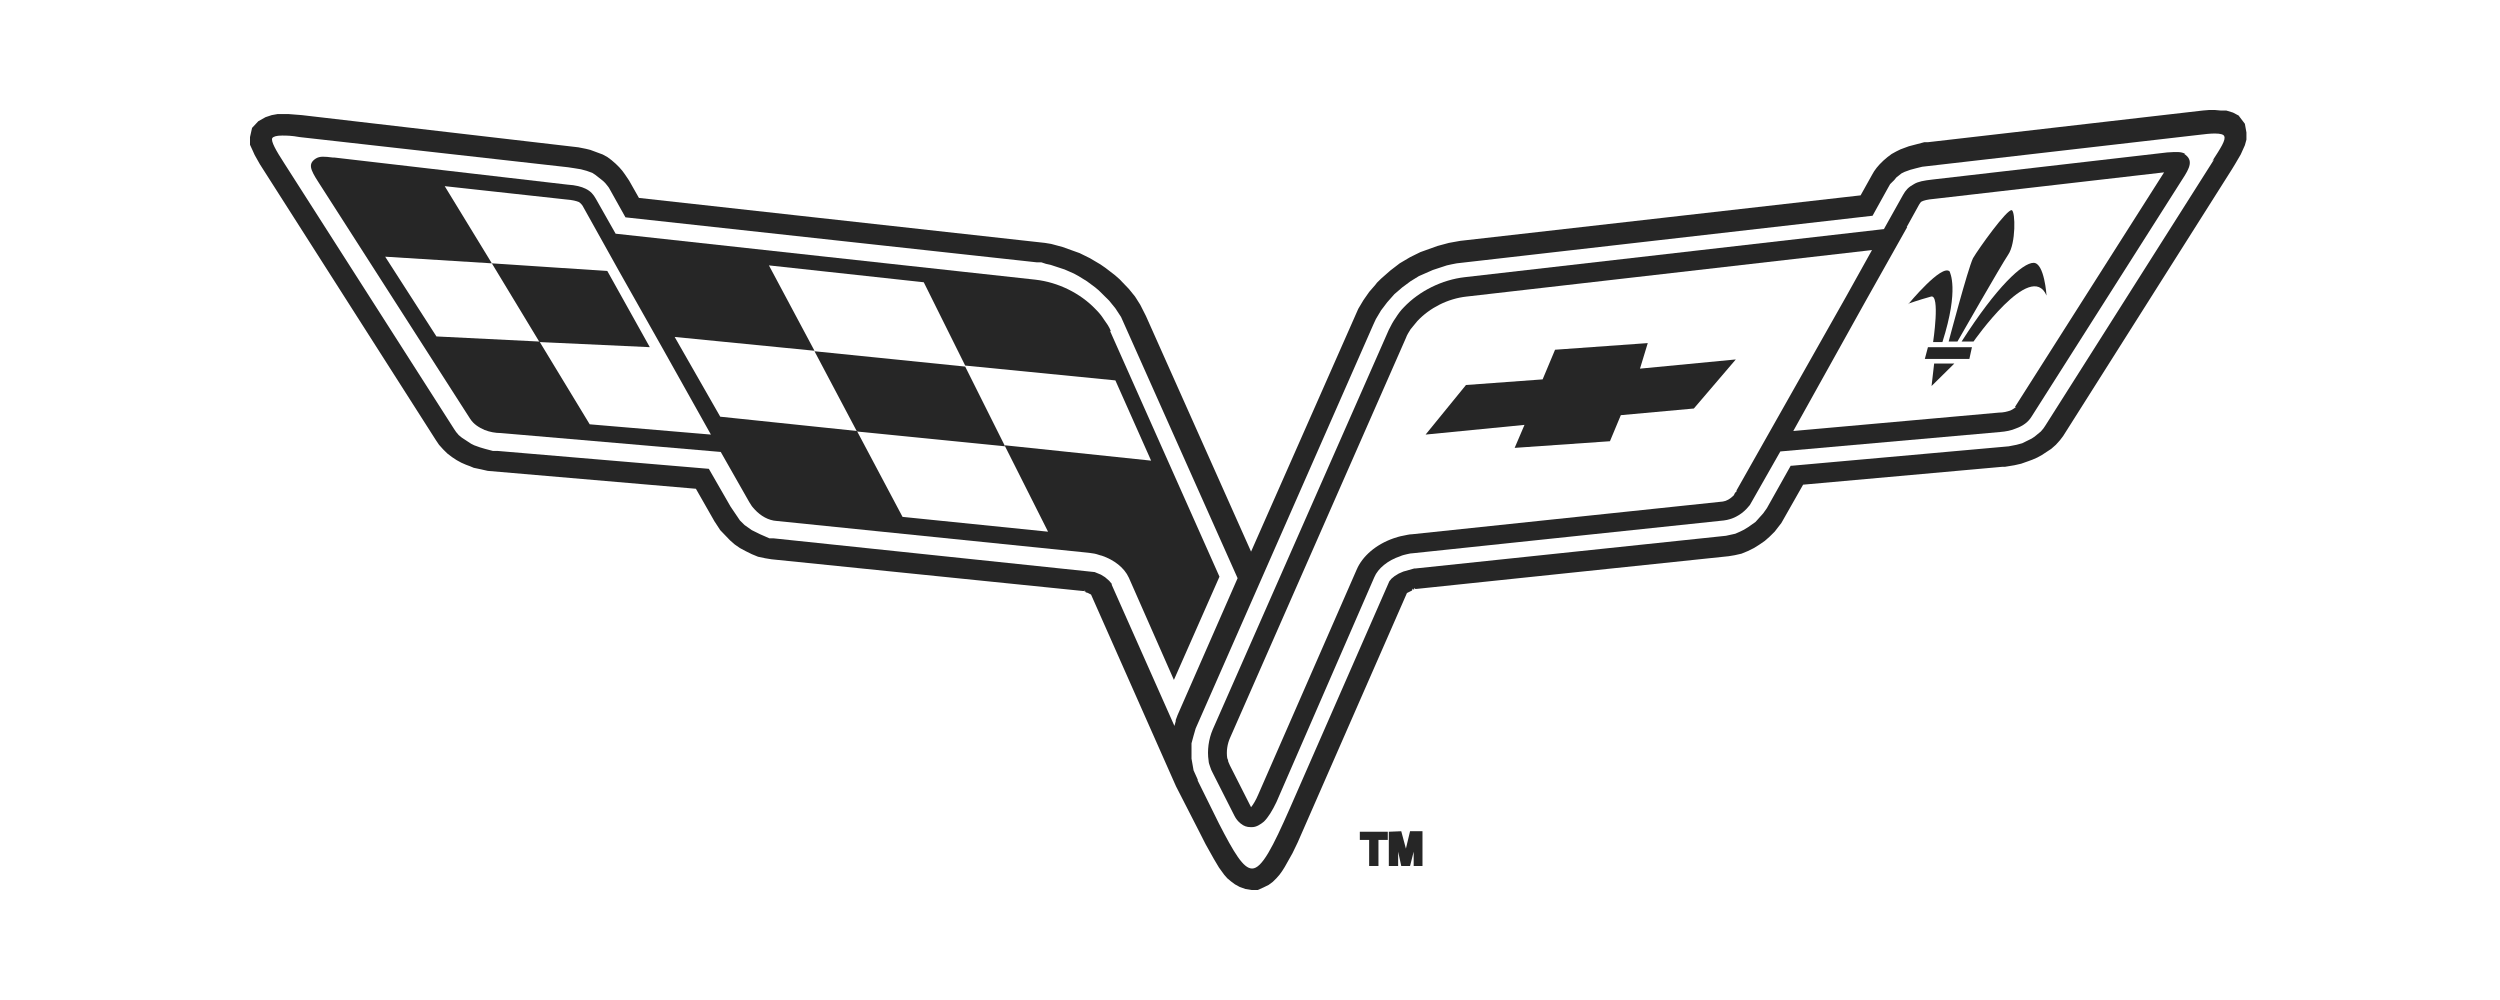
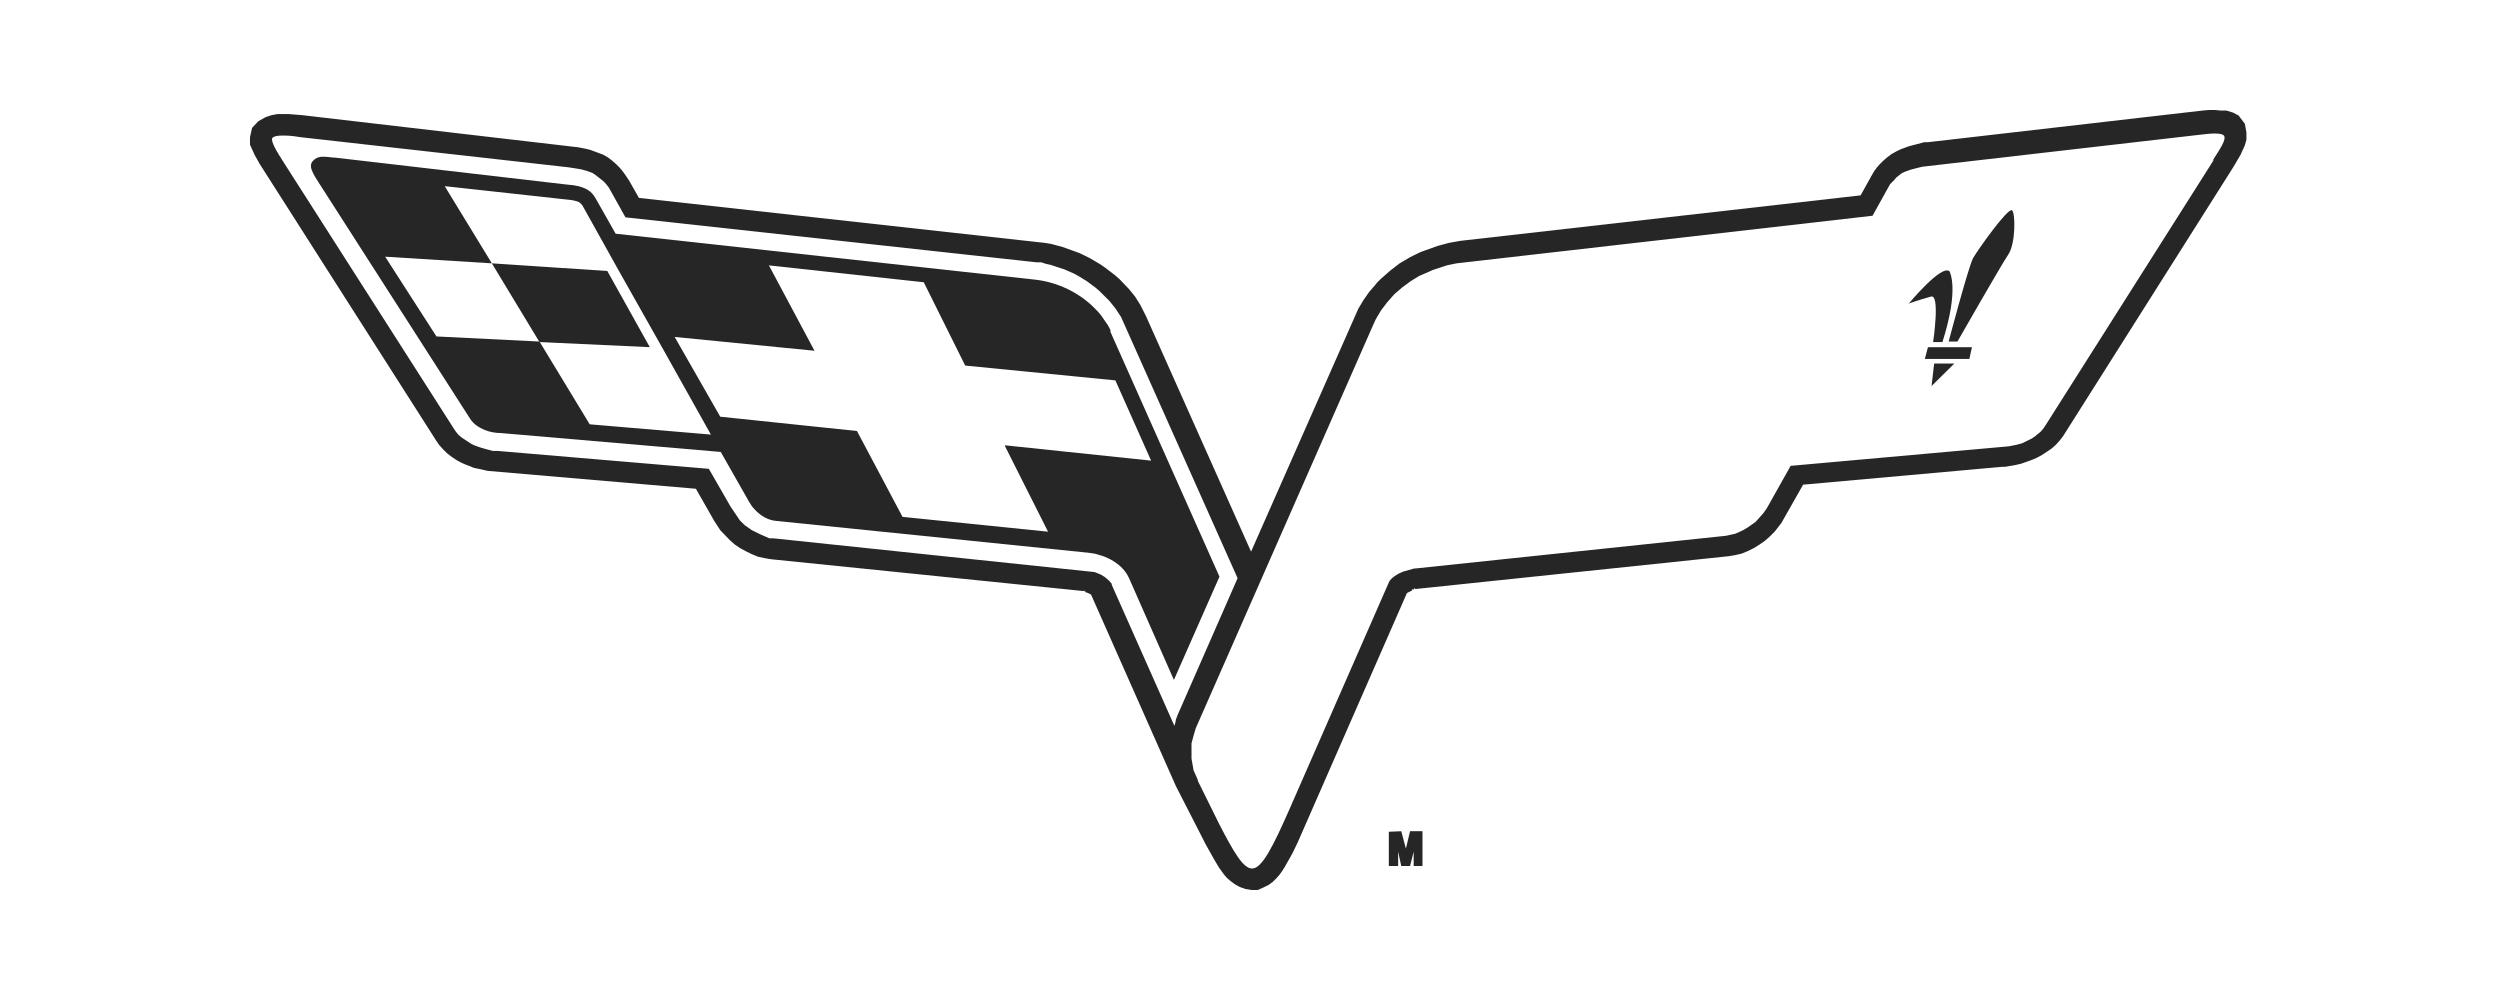
<svg xmlns="http://www.w3.org/2000/svg" width="250" height="100" viewBox="0 0 250 100" fill="none">
  <path d="M60.733 27.101L49.185 26.334L53.949 34.206L64.98 34.717L60.733 27.101Z" fill="#262626" />
-   <path d="M81.449 35.125L85.695 43.15L100.507 44.632L96.519 36.658L81.449 35.125Z" fill="#262626" />
  <path d="M111.072 33.081C110.916 32.672 110.657 32.315 110.399 31.957C110.14 31.548 109.881 31.241 109.57 30.934C108.016 29.299 105.789 28.226 103.563 27.97L61.562 23.37L59.594 19.894C59.336 19.434 59.077 19.127 58.559 18.872C58.144 18.667 57.575 18.514 56.746 18.463L33.441 15.754H33.286C32.458 15.652 31.991 15.6 31.577 15.856C30.8 16.367 31.008 16.929 31.836 18.207L47.01 41.873C47.373 42.435 47.89 42.742 48.46 42.998C48.978 43.202 49.548 43.304 50.066 43.304L72.075 45.195L74.924 50.205C74.924 50.205 75.079 50.46 75.183 50.613C75.183 50.613 75.39 50.869 75.493 50.971C76.063 51.585 76.84 52.045 77.668 52.096L108.741 55.265C108.741 55.265 109.207 55.316 109.466 55.367C109.725 55.418 109.932 55.52 110.191 55.572C111.383 55.98 112.418 56.747 112.884 57.769L117.39 67.992L121.947 57.667L111.02 33.132L111.072 33.081ZM58.973 42.435L53.95 34.155L43.644 33.644L38.517 25.67L49.185 26.334L44.472 18.616L56.591 19.945C57.264 19.996 57.627 20.098 57.886 20.201C58.041 20.303 58.144 20.405 58.248 20.558L61.925 27.152L66.223 34.768L71.091 43.458L59.025 42.435H58.973ZM100.507 44.633L104.805 53.169L90.253 51.687L85.696 43.1L72.024 41.669L67.466 33.695L81.449 35.075L76.892 26.539L92.376 28.226L96.519 36.557L111.538 38.039L115.111 46.064L100.507 44.531V44.633Z" fill="#262626" />
  <path d="M195.745 34.154C195.745 34.154 200.095 26.538 200.82 25.465C201.597 24.34 201.545 21.171 201.183 21.018C200.717 20.865 197.868 24.852 197.299 25.823C196.781 26.896 194.865 34.154 194.865 34.154H195.797H195.745Z" fill="#262626" />
  <path d="M190.825 30.371C190.825 30.371 191.809 30.014 193.104 29.656C194.036 29.4 193.311 34.205 193.311 34.205H194.243C195.952 28.838 194.968 27.253 194.968 27.151C194.192 26.333 190.825 30.422 190.825 30.422V30.371Z" fill="#262626" />
-   <path d="M196.159 34.155H197.351C197.351 34.155 203.099 25.925 204.653 29.555C204.653 29.555 204.445 26.283 203.358 26.283C202.27 26.283 199.681 28.634 196.159 34.155Z" fill="#262626" />
  <path d="M192.483 35.892H196.937L197.195 34.717H192.794L192.483 35.892Z" fill="#262626" />
  <path d="M193.156 38.602L195.434 36.353H193.415L193.156 38.602Z" fill="#262626" />
-   <path d="M218.532 15.396C218.118 15.141 217.6 15.192 216.719 15.243L193.259 17.952C192.379 18.054 191.809 18.156 191.395 18.412C190.825 18.719 190.566 19.025 190.307 19.485L188.391 22.91L146.495 27.715C144.216 27.97 141.937 29.095 140.384 30.73C140.073 31.037 139.814 31.395 139.555 31.804C139.296 32.162 139.089 32.571 138.882 32.98L121.274 72.951C120.86 73.922 120.704 75.046 120.86 76.069C120.86 76.273 120.963 76.529 121.015 76.682C121.067 76.886 121.17 77.091 121.274 77.295L123.449 81.589C123.604 81.896 123.812 82.151 124.07 82.356C124.381 82.611 124.692 82.713 125.054 82.713C125.106 82.713 125.158 82.713 125.21 82.713C125.624 82.713 126.038 82.458 126.401 82.151C126.815 81.742 127.23 81.078 127.644 80.209L137.432 57.719C137.794 56.85 138.778 56.032 140.021 55.623C140.228 55.521 140.487 55.47 140.694 55.419C140.902 55.367 141.161 55.316 141.368 55.316L172.389 52.045C173.217 51.943 174.046 51.534 174.667 50.869C174.771 50.767 174.875 50.614 174.978 50.512C174.978 50.512 175.133 50.256 175.185 50.154L178.034 45.145L199.992 43.202C200.613 43.151 201.131 43.049 201.597 42.844C202.322 42.589 202.84 42.18 203.151 41.669L218.221 17.952C218.998 16.776 219.36 16.01 218.428 15.396H218.532ZM173.683 49.08L173.58 49.234H173.528C173.528 49.234 173.424 49.438 173.373 49.54C173.01 49.898 172.648 50.103 172.285 50.154L141.212 53.425C140.902 53.425 140.591 53.527 140.28 53.578C139.969 53.63 139.659 53.732 139.348 53.834C137.587 54.447 136.241 55.623 135.671 56.952L125.831 79.442C125.572 80.055 125.313 80.464 125.106 80.72L122.983 76.529C122.983 76.529 122.879 76.273 122.828 76.171C122.828 76.069 122.776 75.915 122.724 75.813C122.62 75.148 122.724 74.382 123.035 73.717L140.591 33.797C140.694 33.491 140.902 33.184 141.057 32.928C141.264 32.673 141.471 32.417 141.73 32.111C142.973 30.782 144.786 29.861 146.65 29.657L187.2 25.006L184.611 29.657L173.632 49.08H173.683ZM201.597 40.698C201.597 40.698 201.286 40.953 201.028 41.056C200.717 41.158 200.354 41.26 199.888 41.26L179.328 43.1L186.527 30.168L190.722 22.706H190.67L191.913 20.456C192.016 20.303 192.068 20.201 192.172 20.15C192.379 20.048 192.741 19.945 193.363 19.894L216.409 17.236L201.494 40.698H201.597Z" fill="#262626" />
-   <path d="M164.776 34.309L155.506 34.973L154.263 37.938L146.598 38.5L142.559 43.458L152.45 42.487L151.466 44.787L160.995 44.123L162.083 41.516L169.385 40.851L173.58 35.944L163.999 36.864L164.776 34.309Z" fill="#262626" />
  <path d="M141.005 86.599L141.367 85.168V86.599H142.248V83.123H141.005L140.591 84.861L140.125 83.123L138.882 83.174V86.599H139.814V85.168L140.125 86.599H141.005Z" fill="#262626" />
-   <path d="M138.778 83.174H135.982V83.992H136.914V86.599H137.846V83.992H138.778V83.174Z" fill="#262626" />
  <path d="M224.073 11.665L223.296 11.256L222.623 11.051H222.053L221.484 11H220.914L220.293 11.051L192.793 14.22H192.431L191.654 14.425L190.877 14.629L190.463 14.782L190.048 14.936L189.634 15.14L189.168 15.396L188.754 15.703L188.339 16.06L187.977 16.418L187.666 16.776L187.407 17.134L187.2 17.491L186.061 19.536L146.029 24.085L145.459 24.187L144.889 24.29L144.32 24.443L143.75 24.596L143.18 24.801L142.611 25.005L142.041 25.21L141.523 25.465L141.005 25.721L140.487 26.027L139.969 26.334L139.503 26.692L139.037 27.05L138.571 27.459L138.105 27.868L137.691 28.276L137.535 28.481L136.914 29.197L136.344 30.014L135.826 30.883L125.106 55.163L114.593 31.599L114.49 31.395L114.024 30.474L113.506 29.657L112.884 28.89L111.952 27.919L111.486 27.51L111.02 27.152L110.554 26.794L110.036 26.436L109.518 26.13L109 25.823L108.482 25.567L107.964 25.312L107.395 25.108L106.825 24.903L106.255 24.699L105.686 24.545L105.116 24.392L104.495 24.29L63.893 19.792L62.909 18.054L62.495 17.44L62.236 17.083L61.925 16.725L61.562 16.367L61.148 16.009L60.734 15.703L60.268 15.447L59.853 15.294L59.439 15.14L59.025 14.987L58.61 14.885L57.834 14.731L30.179 11.511L28.884 11.409H28.314H27.745L27.175 11.511L26.554 11.716L25.829 12.124L25.207 12.789L25 13.709V14.476L25.259 15.038L25.466 15.498L25.725 15.958L25.984 16.418L43.592 44.02L43.903 44.48L44.317 44.94L44.731 45.349L45.197 45.706L45.663 46.013L46.13 46.269L46.596 46.473L47.01 46.627L47.372 46.78L48.097 46.933L48.771 47.087L69.59 48.876L71.454 52.147L71.557 52.3L72.023 53.016L73.007 54.038L73.474 54.447L73.992 54.805L74.561 55.111L75.183 55.418L75.804 55.674L76.529 55.827L77.15 55.929L108.275 59.098H108.327H108.431V58.996L108.482 59.149V59.047V59.2H108.534V59.047L108.586 59.252H108.689L109.104 59.456L117.597 78.624L119.979 83.275L120.549 84.4L121.378 85.882L121.895 86.751L122.154 87.109L122.413 87.467L122.724 87.824L123.087 88.131L123.501 88.438L123.967 88.693L124.537 88.898L125.158 89H125.78L126.349 88.744L126.867 88.489L127.281 88.182L127.644 87.824L127.955 87.467L128.214 87.109L128.472 86.7L128.731 86.24L129.249 85.32L129.767 84.246L140.694 59.303L141.212 59.047V58.894L141.264 58.996V58.843L141.316 58.945H141.419V58.792L141.523 58.894H141.627L172.855 55.623L173.476 55.52L174.15 55.367L174.771 55.111L175.392 54.805L175.962 54.447L176.48 54.089L176.946 53.68L177.36 53.271L177.464 53.169L178.137 52.3L180.312 48.467L200.251 46.678H200.51L201.442 46.524L202.115 46.371L202.84 46.115L203.254 45.962L203.72 45.758L204.187 45.502L204.653 45.195L205.119 44.889L205.585 44.48L205.999 44.02L206.31 43.611L223.193 16.929L223.504 16.418L224.073 15.447L224.28 14.987L224.487 14.527L224.643 13.965V13.249L224.487 12.38L223.866 11.562L224.073 11.665ZM117.597 72.03L117.442 72.592L111.175 58.485V58.383L110.916 58.076L110.502 57.718L110.088 57.463L109.466 57.207L77.358 53.834H76.943L76.477 53.629L76.011 53.425L75.597 53.22L75.183 53.016L74.82 52.76L74.458 52.505L74.147 52.198L73.992 52.045L73.059 50.664L70.884 46.882L49.755 45.093H49.289L48.512 44.889L47.994 44.735L47.424 44.531L47.114 44.377L46.803 44.173L46.492 43.968L46.181 43.764L45.871 43.508L45.612 43.202L45.404 42.895L28.418 16.316C27.589 15.038 27.072 14.118 27.227 13.811C27.331 13.658 27.641 13.556 28.211 13.556C28.625 13.556 29.143 13.556 29.972 13.709L56.798 16.725L57.471 16.827L58.093 16.929L58.662 17.083L59.232 17.287L59.543 17.491L59.802 17.696L60.06 17.9L60.319 18.105L60.527 18.309L60.734 18.565L60.889 18.769L62.546 21.734L103.666 26.232H104.132L104.598 26.385L105.064 26.488L105.53 26.641L105.996 26.794L106.463 26.948L106.929 27.152L107.395 27.357L107.861 27.612L108.275 27.868L108.689 28.123L109.104 28.43L109.518 28.737L109.881 29.043L110.243 29.401L110.606 29.759L110.916 30.066L111.538 30.832L112.107 31.701L123.76 57.82L117.752 71.519L117.545 72.081L117.597 72.03ZM221.432 15.907L204.549 42.537L204.342 42.844L204.083 43.151L203.772 43.406L203.462 43.662L203.151 43.866L202.84 44.02L202.529 44.173L202.219 44.326L201.649 44.48L200.872 44.633L179.173 46.575H179.069L176.687 50.818L176.325 51.329L175.548 52.198L175.185 52.453L174.823 52.709L174.408 52.965L173.994 53.169L173.528 53.373L173.062 53.476L172.596 53.578L141.523 56.849H141.419L140.332 57.156L139.866 57.36L139.452 57.616L139.141 57.872L138.934 58.127L128.99 80.822C127.281 84.706 126.194 86.853 125.21 86.853C124.329 86.853 123.397 85.269 121.895 82.355L119.772 78.062V77.959L119.358 77.039L119.151 75.864V75.353V75.097V74.33L119.358 73.564L119.565 72.848L137.328 32.468L137.587 31.906L138.105 31.037L138.727 30.219L139.452 29.401L139.814 29.094L140.228 28.737L140.643 28.43L141.057 28.123L141.471 27.868L141.886 27.612L142.352 27.408L142.818 27.203L143.284 26.999L143.75 26.845L144.216 26.692L144.682 26.539L145.148 26.436L145.666 26.334L187.2 21.581H187.252L188.754 18.872L189.013 18.412L189.22 18.207L189.427 18.003L189.634 17.747L189.893 17.543L190.152 17.338L190.463 17.185L191.032 16.98L191.602 16.827L192.224 16.674L219.723 13.505C220.552 13.402 221.069 13.351 221.484 13.351C222.053 13.351 222.364 13.454 222.416 13.607C222.623 13.965 222.053 14.834 221.225 16.111L221.432 15.907Z" fill="#262626" />
</svg>